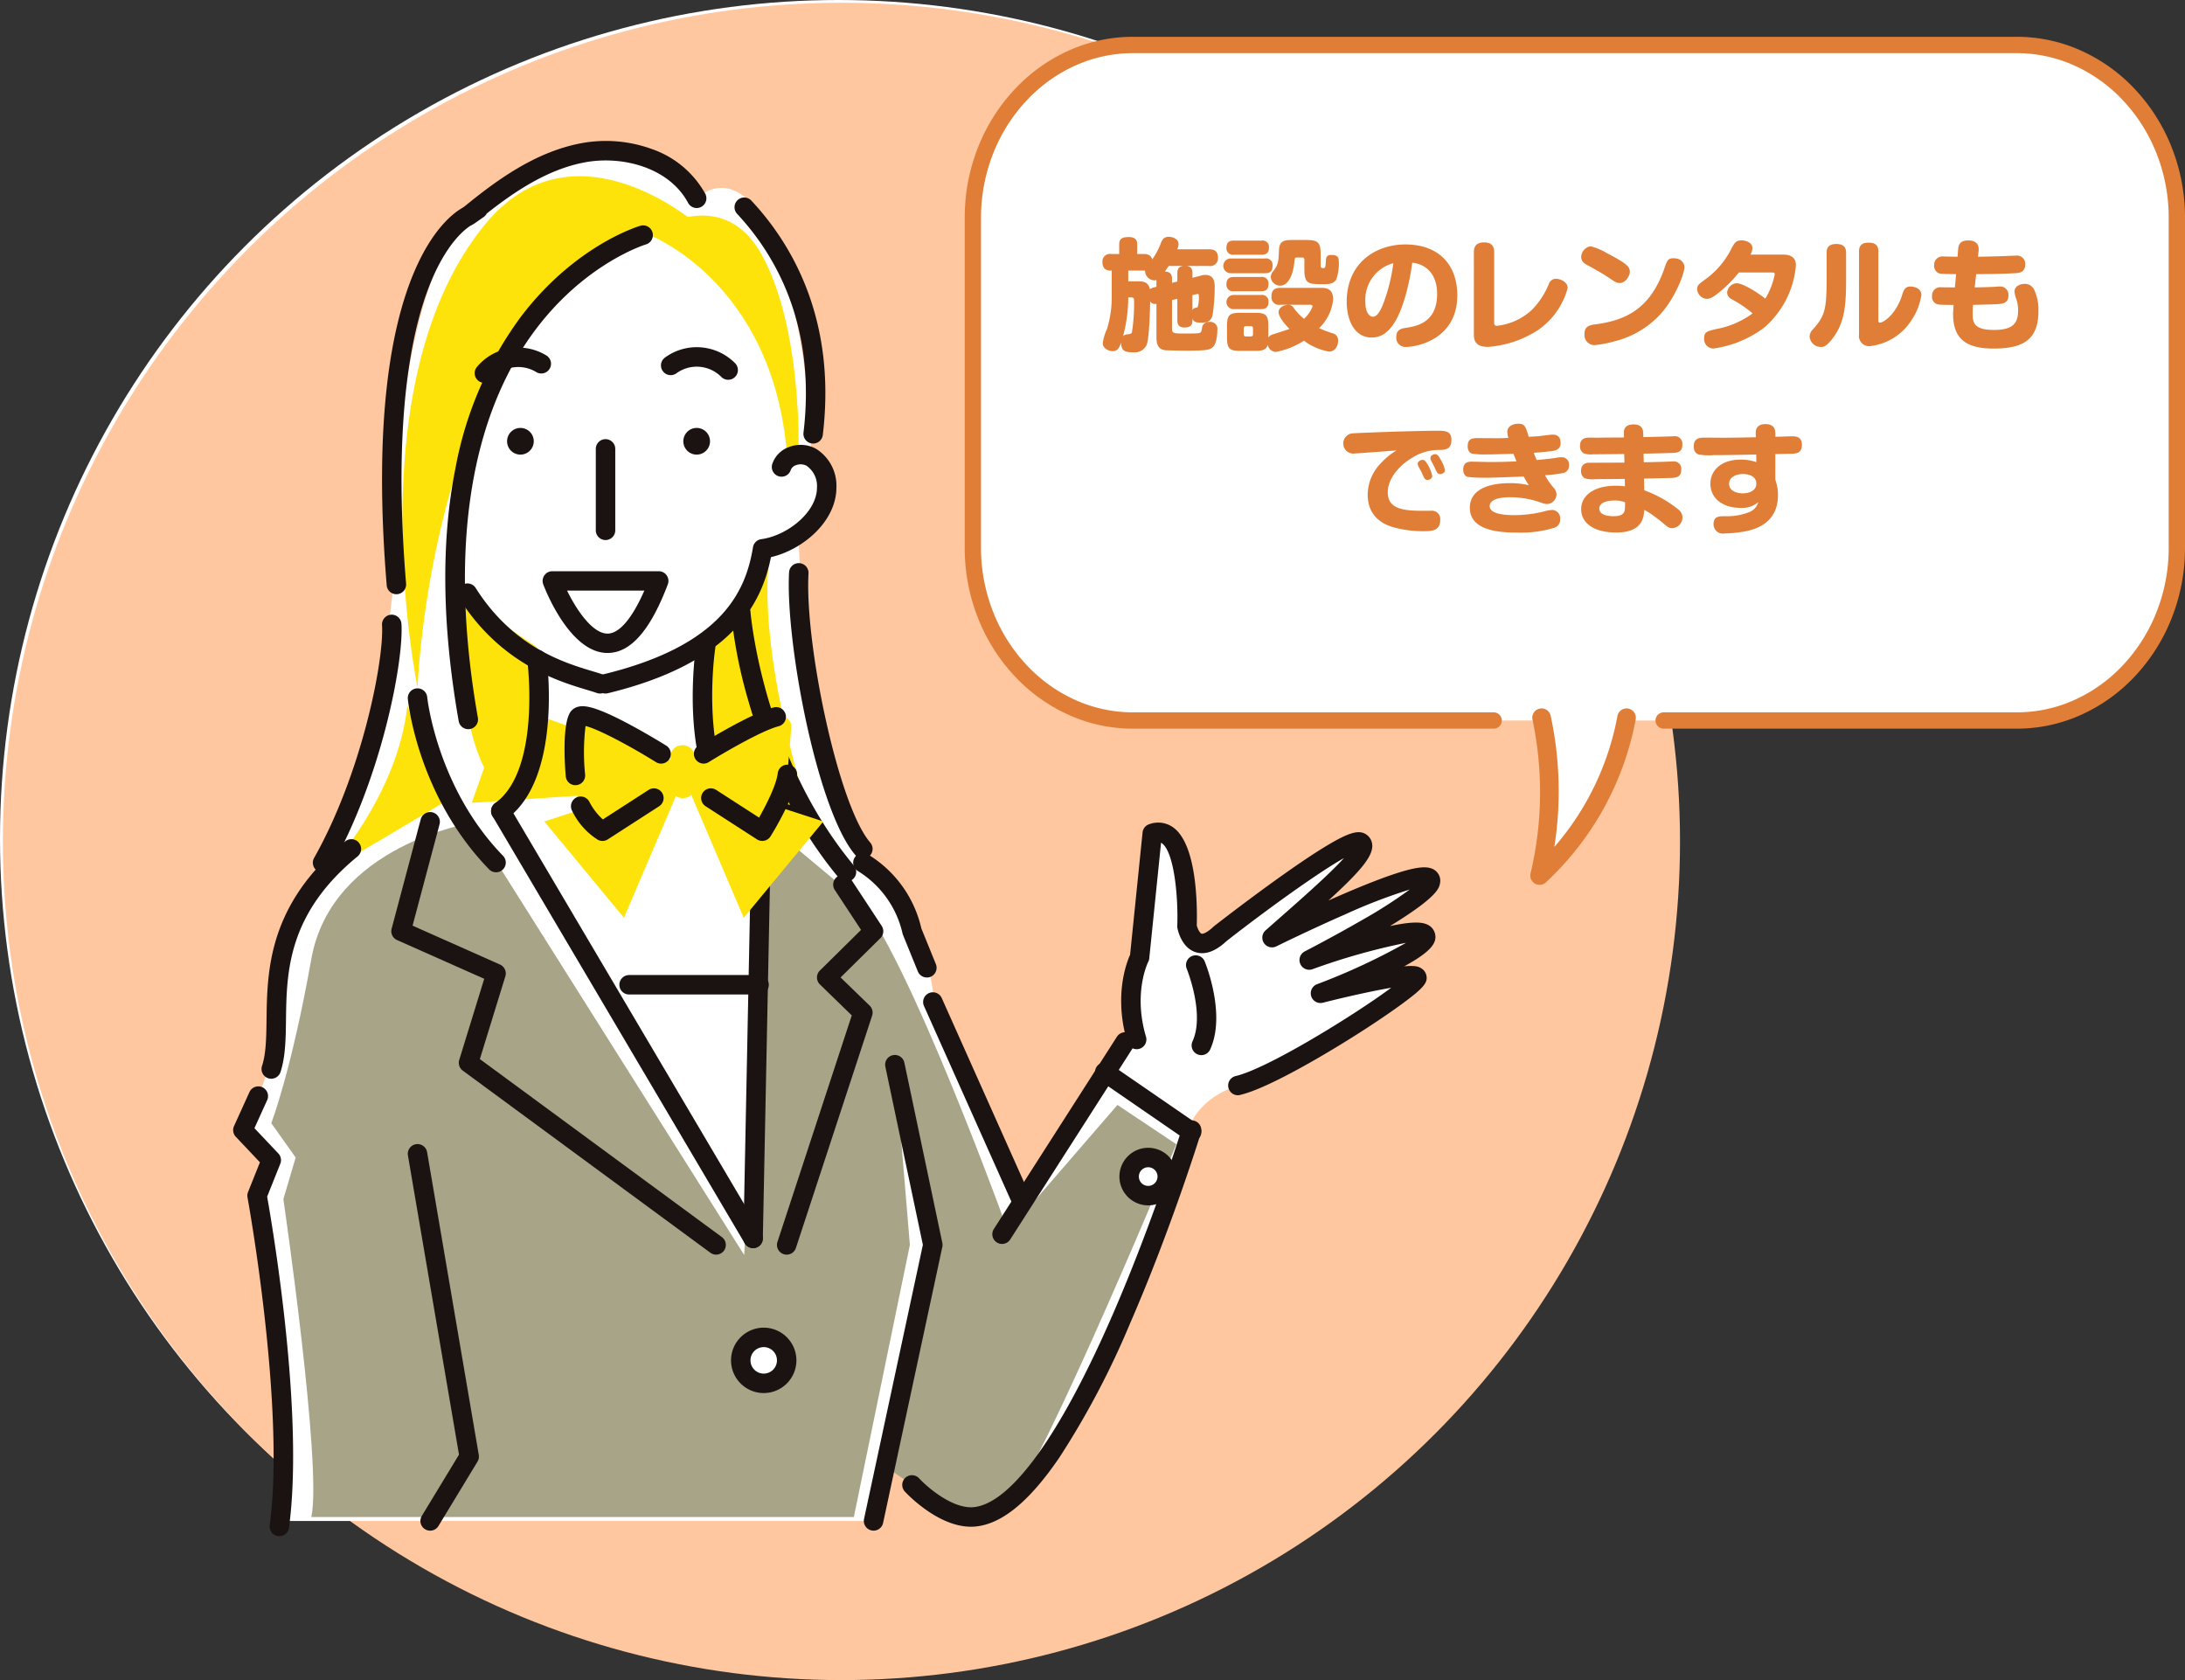
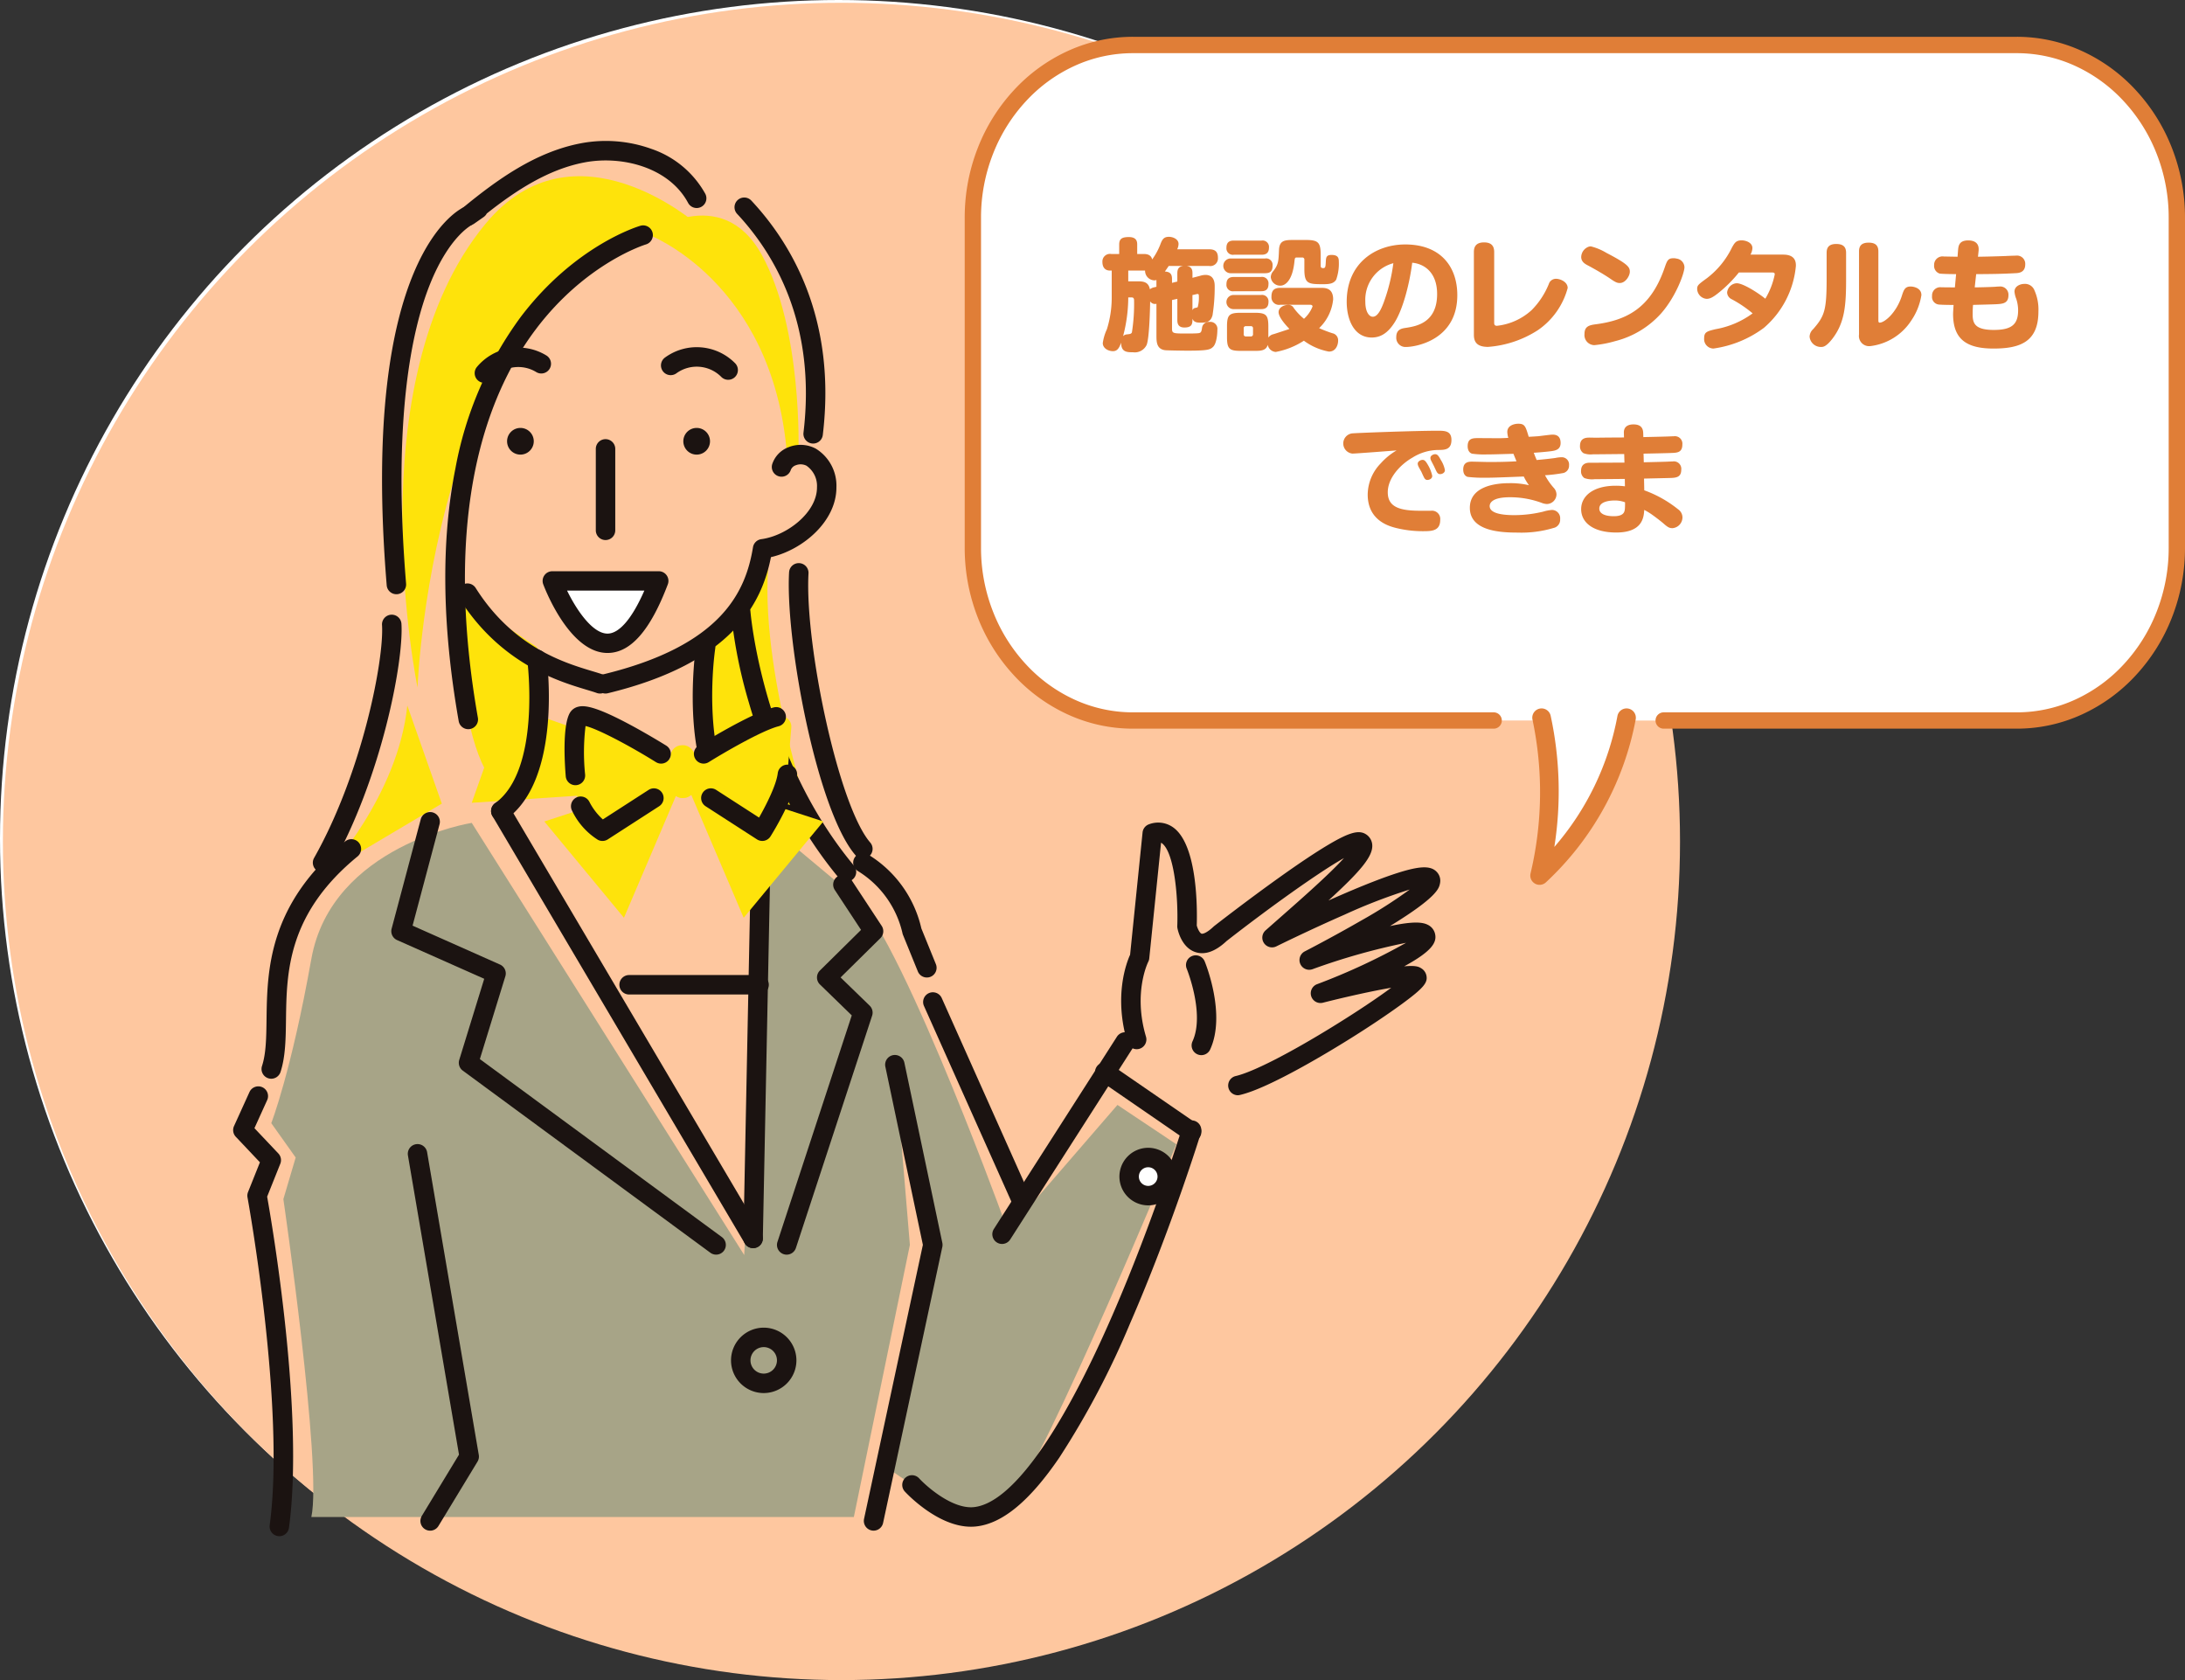
<svg xmlns="http://www.w3.org/2000/svg" width="379.563" height="291.822" viewBox="0 0 379.563 291.822">
  <rect x="0" y="0" width="379.563" height="291.822" fill="#333333" stroke="none" />
  <g id="rental_callout" transform="translate(1337.438 -1703.518)">
    <circle id="楕円形_13" data-name="楕円形 13" cx="145.67" cy="145.67" r="145.67" transform="translate(-1337.438 1703.518)" fill="#fff" />
    <g id="グループ_136" data-name="グループ 136" transform="translate(-1536.28 137.43)">
      <circle id="楕円形_7" data-name="楕円形 7" cx="145.67" cy="145.67" r="145.67" transform="translate(199.342 1566.57)" fill="#fec79f" />
    </g>
    <g id="グループ_137" data-name="グループ 137" transform="translate(-2537.284 2072.654)">
-       <path id="パス_492" data-name="パス 492" d="M1352.156-104.041H1248.928s.288-47.922-3.866-56.5l2.466-6.166-4.933-5.217s5.3-9.5,5.8-18.557,1.667-19.614,8.894-26.364c0,0,12.028-38.086,11.618-54.844s2.716-53.688,15.649-61.265,27.316-13.057,36.875-.821c0,0,7.647-7.747,13.817,8.8s6.061,36.162,6.061,36.162,4.731,7.335-2.189,13.328c0,0,.724,42.06,13.042,57.113,0,0,9.778,11.26,10.543,24.756l15.056,33.682,19.1-28.795s1.612-14.177,1.673-14.776,2.034-19.944,2.034-19.944,6.406-1.565,6.038,16.141c0,0,1.768,5.893,12.1-3.533s18.3-9.926,18.3-9.926l-8.576,11.518,19.56-6.614L1436.9-205.14l11.135-.538-7.3,6.388,4.742,2.119s-20.817,14.522-30.028,17.5-9.413,10.643-9.413,10.643-18.68,63.545-36.278,64.266l-15.771-8.72Z" transform="translate(-0.559 -0.914)" fill="#fff" />
      <path id="パス_493" data-name="パス 493" d="M1321.518-199.031l-26,1.741,6.058-17.1,26.835,9.462Z" transform="translate(-13.724 -32.404)" fill="#fee30b" />
      <path id="パス_494" data-name="パス 494" d="M1331.319-111.926l-47.33-75.058s-24.334,3.84-27.866,23.633-6.96,28.522-6.96,28.522l4.239,5.969-2.138,7.228s6.77,46.373,4.86,55.21h94.24l9.733-47.261-2.605-31.293,8.243,31.293-8.832,39.2s15.013,11.422,20.841,4.886,28.641-61.564,28.641-61.564l-10.231-6.834-20.044,23.18v-4.07s-19.741-54.139-27.021-56.439l-10.266-8.576-4.114,5.427Z" transform="translate(-2.193 -39.22)" fill="#a7a487" />
      <g id="グループ_92" data-name="グループ 92" transform="translate(1394.605 -226.247)">
        <path id="パス_495" data-name="パス 495" d="M1465.961-139.69a1.691,1.691,0,0,1-1.645-1.312,1.69,1.69,0,0,1,1.267-2.025c2.932-.675,9.266-3.9,16.943-8.636,4.35-2.682,7.808-5.027,10.074-6.7-3.185.544-7.8,1.567-11.873,2.6a1.69,1.69,0,0,1-2.027-1.122,1.69,1.69,0,0,1,1-2.09,111.4,111.4,0,0,0,15.475-7.194,113.354,113.354,0,0,0-16.262,4.588,1.69,1.69,0,0,1-2.114-.925,1.69,1.69,0,0,1,.781-2.172c.047-.024,4.852-2.5,9.791-5.35a82.887,82.887,0,0,0,8.438-5.393,96,96,0,0,0-11.319,4.362c-6.109,2.674-11.792,5.48-11.849,5.509a1.69,1.69,0,0,1-2.151-.572,1.689,1.689,0,0,1,.282-2.208c.855-.758,1.723-1.521,2.59-2.285,3.589-3.158,8.536-7.511,11.026-10.271-4.393,2.481-13.015,8.652-20.389,14.408-1.935,1.814-3.75,2.465-5.392,1.932-2.451-.793-3.084-3.829-3.149-4.172a1.727,1.727,0,0,1-.027-.373c.182-5-.521-12.766-2.655-14.363a1.27,1.27,0,0,0-.161-.1l-2.05,20.089a1.7,1.7,0,0,1-.184.614c-.023.045-2.662,5.341-.385,12.992a1.689,1.689,0,0,1-1.137,2.1,1.691,1.691,0,0,1-2.1-1.137c-2.379-7.994-.161-13.792.476-15.2l2.166-21.239a1.69,1.69,0,0,1,1.147-1.432,4.464,4.464,0,0,1,4.255.615c4.175,3.127,4.1,14.228,4.013,16.972.155.6.532,1.33.833,1.426.206.066.9-.107,2.084-1.227a1.4,1.4,0,0,1,.124-.106c.055-.044,5.6-4.368,11.358-8.473,3.4-2.426,6.222-4.307,8.379-5.592,3.566-2.124,5.265-2.632,6.49-1.942a2.365,2.365,0,0,1,1.21,1.832c.21,2.01-1.983,4.61-7.6,9.747.817-.364,1.65-.73,2.485-1.091,3.885-1.677,7.077-2.917,9.486-3.686,4.017-1.282,5.894-1.309,6.924-.1a2.212,2.212,0,0,1,.48,1.9c-.17.858-.472,2.386-8.691,7.418,4.253-.91,5.756-.648,6.6-.207a2.323,2.323,0,0,1,1.2,1.43c.432,1.542-.4,3.082-5.33,5.768,2.112-.19,2.576.1,2.981.352a1.917,1.917,0,0,1,.879,1.24c.25,1.2-.34,2.088-4.327,5-2.4,1.752-5.6,3.9-9.036,6.042-3.166,1.979-13.894,8.526-19,9.7A1.692,1.692,0,0,1,1465.961-139.69Z" transform="translate(-1445.682 187.041)" fill="#1b1311" />
        <path id="パス_496" data-name="パス 496" d="M1463.335-139.027a1.691,1.691,0,0,1-.7-.155,1.69,1.69,0,0,1-.83-2.241c2.179-4.74-.974-12.538-1.006-12.616a1.69,1.69,0,0,1,.92-2.2,1.688,1.688,0,0,1,2.2.917c.154.374,3.747,9.232.952,15.314A1.691,1.691,0,0,1,1463.335-139.027Z" transform="translate(-1449.41 179.412)" fill="#1b1311" />
      </g>
      <g id="グループ_93" data-name="グループ 93" transform="translate(1256.725 -338.528)">
        <path id="パス_497" data-name="パス 497" d="M1360.178-250.49l-2.486,4.7s-4.435,9.551-9.944,13.1c0,0-6.954,27.862,19.689,30.091C1367.437-202.605,1357.321-232.209,1360.178-250.49Z" transform="translate(-1283.237 315.105)" fill="#fee30b" />
        <path id="パス_498" data-name="パス 498" d="M1292.063-240.1s-.339,34.064,10.53,35.517c0,0,7.427-20.616,3.287-26.205Z" transform="translate(-1269.589 312.521)" fill="#fee30b" />
        <path id="パス_499" data-name="パス 499" d="M1262.148-185.29l19.869-11.788-5.992-17.029C1274.386-198.365,1262.148-185.29,1262.148-185.29Z" transform="translate(-1262.148 306.055)" fill="#fee30b" />
        <path id="パス_500" data-name="パス 500" d="M1336.1-324.183s21.83,8.011,24.274,38.3l2-.439s.708-21.425-6.383-34.263S1336.1-324.183,1336.1-324.183Z" transform="translate(-1280.543 334.235)" fill="#fee30b" />
        <path id="パス_501" data-name="パス 501" d="M1293.887-328.195c-22.729,27.528-11.779,80.5-11.779,80.5s2.827-76.392,48.491-80.5C1330.6-328.195,1309.315-346.88,1293.887-328.195Z" transform="translate(-1266.457 336.499)" fill="#fee30b" />
      </g>
      <path id="パス_502" data-name="パス 502" d="M1349.579-227.685l.02-.007Z" transform="translate(-27.171 -29.094)" fill="#fdf6bf" />
      <path id="パス_503" data-name="パス 503" d="M1354.6-198.033a1.683,1.683,0,0,1-.986-.319c-9.635-6.929-6.561-29.2-6.426-30.14a1.69,1.69,0,0,1,1.912-1.433,1.69,1.69,0,0,1,1.434,1.912c-.839,5.873-1.568,22.155,5.053,26.917a1.689,1.689,0,0,1,.385,2.358A1.685,1.685,0,0,1,1354.6-198.033Z" transform="translate(-26.435 -28.535)" fill="#1b1311" />
      <path id="パス_504" data-name="パス 504" d="M1301.678-197.307a1.685,1.685,0,0,1-1.373-.7,1.689,1.689,0,0,1,.385-2.358c7.987-5.743,5.625-24.553,5.6-24.743a1.69,1.69,0,0,1,1.455-1.895,1.689,1.689,0,0,1,1.9,1.454c.113.855,2.647,21.006-6.978,27.927A1.68,1.68,0,0,1,1301.678-197.307Z" transform="translate(-14.835 -29.261)" fill="#1b1311" />
      <path id="パス_505" data-name="パス 505" d="M1317-223.225a1.7,1.7,0,0,1-.578-.1c-.446-.163-1.058-.346-1.766-.559-4.843-1.454-14.921-4.479-22.117-15.872a1.69,1.69,0,0,1,.526-2.331,1.689,1.689,0,0,1,2.331.527c6.522,10.324,15.44,13,20.231,14.441.759.228,1.414.424,1.952.62a1.691,1.691,0,0,1,1.01,2.167A1.692,1.692,0,0,1,1317-223.225Z" transform="translate(-12.918 -25.447)" fill="#1b1311" />
      <path id="パス_506" data-name="パス 506" d="M1325.892-231.193a1.691,1.691,0,0,1-1.641-1.292,1.69,1.69,0,0,1,1.244-2.04c20.661-5.007,24.756-14.431,26.015-22.081a1.689,1.689,0,0,1,1.441-1.4c4.491-.606,9.694-4.67,9.674-9a4.254,4.254,0,0,0-1.834-3.764,2.278,2.278,0,0,0-1.871-.064,1.393,1.393,0,0,0-.841.795,1.689,1.689,0,0,1-2.118,1.106,1.69,1.69,0,0,1-1.106-2.119,4.718,4.718,0,0,1,2.8-2.917,5.626,5.626,0,0,1,4.757.234,7.539,7.539,0,0,1,3.589,6.712c.029,5.852-5.742,10.834-11.372,12.139-1.568,7.9-6.594,18.371-28.34,23.641A1.662,1.662,0,0,1,1325.892-231.193Z" transform="translate(-20.859 -17.479)" fill="#1b1311" />
      <path id="パス_507" data-name="パス 507" d="M1294.218-329.978a1.686,1.686,0,0,1-1.345-.667,1.689,1.689,0,0,1,.271-2.327c6.021-4.958,12.678-9.754,20.553-11.268a23.333,23.333,0,0,1,12.273.96,16.934,16.934,0,0,1,9.366,7.788,1.689,1.689,0,0,1-.691,2.288,1.689,1.689,0,0,1-2.287-.691c-3.345-6.243-11.6-8.26-18.023-7.026-6.266,1.2-11.84,4.836-16.952,8.87a1.685,1.685,0,0,1-.525.6l-1.669,1.17A1.683,1.683,0,0,1,1294.218-329.978Z" transform="translate(-12.98 0)" fill="#1b1311" />
      <path id="パス_508" data-name="パス 508" d="M1260.461-190.356a1.68,1.68,0,0,1-.83-.219,1.69,1.69,0,0,1-.639-2.3c8.354-14.771,12.179-34.472,11.8-40.454a1.69,1.69,0,0,1,1.581-1.792,1.69,1.69,0,0,1,1.792,1.581c.408,6.5-3.433,26.767-12.234,42.329A1.69,1.69,0,0,1,1260.461-190.356Z" transform="translate(-4.584 -27.244)" fill="#1b1311" />
      <path id="パス_509" data-name="パス 509" d="M1369.934-288.84a1.689,1.689,0,0,1-.2-.012,1.689,1.689,0,0,1-1.476-1.879c2.257-18.813-5.022-31.047-11.526-38a1.69,1.69,0,0,1,.08-2.388,1.689,1.689,0,0,1,2.388.08c6.994,7.475,14.825,20.605,12.413,40.71A1.69,1.69,0,0,1,1369.934-288.84Z" transform="translate(-28.836 -3.254)" fill="#1b1311" />
      <path id="パス_510" data-name="パス 510" d="M1381.7-195.715a1.69,1.69,0,0,1-1.279-.584c-6.648-7.679-12.209-37.08-11.542-49.147a1.687,1.687,0,0,1,1.78-1.594,1.691,1.691,0,0,1,1.594,1.78c-.679,12.273,5.2,40.371,10.723,46.748a1.69,1.69,0,0,1-.172,2.384A1.683,1.683,0,0,1,1381.7-195.715Z" transform="translate(-31.96 -24.281)" fill="#1b1311" />
      <path id="パス_511" data-name="パス 511" d="M1293.394-237.623a1.69,1.69,0,0,1-1.663-1.4c-2.907-16.534-3.094-31.326-.556-43.966a63.709,63.709,0,0,1,11.341-26.253c9.4-12.387,20.318-15.691,20.778-15.824a1.69,1.69,0,0,1,2.1,1.148,1.689,1.689,0,0,1-1.144,2.095c-.128.038-10.47,3.222-19.173,14.806-11.592,15.428-15.054,38.738-10.013,67.41a1.689,1.689,0,0,1-1.371,1.957A1.716,1.716,0,0,1,1293.394-237.623Z" transform="translate(-12.203 -4.856)" fill="#1b1311" />
      <path id="パス_512" data-name="パス 512" d="M1277.268-262.139a1.689,1.689,0,0,1-1.682-1.552c-4.731-57.5,12.82-65.445,13.57-65.756l1.292,3.123.026-.011c-.039.018-3.985,1.889-7.38,10.377-3.185,7.965-6.489,23.45-4.14,51.991a1.69,1.69,0,0,1-1.546,1.823C1277.361-262.141,1277.314-262.139,1277.268-262.139Z" transform="translate(-8.565 -3.783)" fill="#1b1311" />
      <path id="パス_513" data-name="パス 513" d="M1306.006-278.3a2.317,2.317,0,0,0-2.317,2.317,2.317,2.317,0,0,0,2.317,2.317,2.317,2.317,0,0,0,2.318-2.317A2.317,2.317,0,0,0,1306.006-278.3Z" transform="translate(-15.756 -16.506)" fill="#1b1311" />
      <path id="パス_514" data-name="パス 514" d="M1346.76-278.3a2.317,2.317,0,0,0-2.317,2.317,2.317,2.317,0,0,0,2.317,2.317,2.317,2.317,0,0,0,2.317-2.317A2.317,2.317,0,0,0,1346.76-278.3Z" transform="translate(-25.894 -16.506)" fill="#1b1311" />
      <path id="パス_515" data-name="パス 515" d="M1350.95-291.31a1.687,1.687,0,0,1-1.173-.473,6,6,0,0,0-7.809-.663,1.69,1.69,0,0,1-2.364-.353,1.689,1.689,0,0,1,.353-2.363,9.357,9.357,0,0,1,12.165.945,1.691,1.691,0,0,1,.044,2.39A1.687,1.687,0,0,1,1350.95-291.31Z" transform="translate(-24.608 -11.859)" fill="#1b1311" />
      <path id="パス_516" data-name="パス 516" d="M1297.884-290.756a1.683,1.683,0,0,1-1.08-.391,1.685,1.685,0,0,1-.225-2.368,9.357,9.357,0,0,1,12.032-2.026,1.689,1.689,0,0,1,.621,2.307,1.689,1.689,0,0,1-2.307.621,5.98,5.98,0,0,0-7.745,1.255A1.7,1.7,0,0,1,1297.884-290.756Z" transform="translate(-13.892 -11.876)" fill="#1b1311" />
-       <path id="パス_517" data-name="パス 517" d="M1296.064-186.142a1.683,1.683,0,0,1-1.21-.511c-12.3-12.629-14.046-28.893-14.114-29.579a1.69,1.69,0,0,1,1.515-1.849,1.687,1.687,0,0,1,1.848,1.515c.024.23,1.745,15.827,13.172,27.555a1.689,1.689,0,0,1-.031,2.389A1.682,1.682,0,0,1,1296.064-186.142Z" transform="translate(-10.046 -31.482)" fill="#1b1311" />
      <path id="パス_518" data-name="パス 518" d="M1375.531-189.464a1.686,1.686,0,0,1-1.3-.608c-8.7-10.43-13.331-22.39-15.687-30.586a84.4,84.4,0,0,1-3.07-15.5,1.689,1.689,0,0,1,1.559-1.811,1.69,1.69,0,0,1,1.811,1.558h0c.019.249,2.069,25.085,17.983,44.171a1.689,1.689,0,0,1-.216,2.38A1.682,1.682,0,0,1,1375.531-189.464Z" transform="translate(-28.637 -26.537)" fill="#1b1311" />
      <path id="パス_519" data-name="パス 519" d="M1325.894-258.18a1.69,1.69,0,0,1-1.69-1.69v-14.145a1.69,1.69,0,0,1,1.69-1.69,1.69,1.69,0,0,1,1.69,1.69v14.145A1.69,1.69,0,0,1,1325.894-258.18Z" transform="translate(-20.859 -17.151)" fill="#1b1311" />
      <path id="パス_520" data-name="パス 520" d="M1248.6-141.609a1.7,1.7,0,0,1-.527-.085,1.69,1.69,0,0,1-1.079-2.132c.707-2.158.744-4.912.787-8.1.113-8.412.267-19.932,13.669-30.91a1.689,1.689,0,0,1,2.378.237,1.69,1.69,0,0,1-.236,2.378c-12.185,9.981-12.322,20.161-12.432,28.34-.044,3.322-.087,6.459-.955,9.108A1.691,1.691,0,0,1,1248.6-141.609Z" transform="translate(-1.633 -40.156)" fill="#1b1311" />
      <path id="パス_521" data-name="パス 521" d="M1407-47.623c-5.815,0-11.252-5.855-11.491-6.116a1.689,1.689,0,0,1,.1-2.387,1.69,1.69,0,0,1,2.387.1c1.4,1.515,5.828,5.372,9.506,5,6.442-.657,14.978-12.465,24.033-33.249,7.1-16.292,12.127-32.571,12.177-32.733a1.692,1.692,0,0,1,2.112-1.119,1.69,1.69,0,0,1,1.119,2.112c-.05.164-5.135,16.625-12.309,33.09a145.521,145.521,0,0,1-12.274,23.281c-5.18,7.593-9.928,11.511-14.515,11.979A8.462,8.462,0,0,1,1407-47.623Z" transform="translate(-38.486 -56.329)" fill="#1b1311" />
      <path id="パス_522" data-name="パス 522" d="M1417.58-101.806a1.682,1.682,0,0,1-.909-.267,1.689,1.689,0,0,1-.512-2.334l21.375-33.392a1.689,1.689,0,0,1,2.334-.512,1.691,1.691,0,0,1,.512,2.334L1419-102.585A1.687,1.687,0,0,1,1417.58-101.806Z" transform="translate(-43.666 -51.261)" fill="#1b1311" />
      <path id="パス_523" data-name="パス 523" d="M1396.516-158.4a1.689,1.689,0,0,1-1.566-1.054l-2.582-6.35a1.712,1.712,0,0,1-.1-.349,17.151,17.151,0,0,0-7.717-10.727,1.69,1.69,0,0,1-.6-2.312,1.69,1.69,0,0,1,2.312-.6,20.316,20.316,0,0,1,9.3,12.871l2.52,6.2a1.689,1.689,0,0,1-.929,2.2A1.687,1.687,0,0,1,1396.516-158.4Z" transform="translate(-35.663 -40.949)" fill="#1b1311" />
      <path id="パス_524" data-name="パス 524" d="M1416.881-110.2a1.691,1.691,0,0,1-1.544-1l-15.3-34.239a1.69,1.69,0,0,1,.853-2.233,1.691,1.691,0,0,1,2.233.853l15.3,34.239a1.69,1.69,0,0,1-.853,2.233A1.687,1.687,0,0,1,1416.881-110.2Z" transform="translate(-39.685 -48.962)" fill="#1b1311" />
      <path id="パス_525" data-name="パス 525" d="M1345.508-114.363a1.689,1.689,0,0,1-1.457-.831l-43.83-74.225a1.689,1.689,0,0,1,.6-2.314,1.689,1.689,0,0,1,2.314.6l43.83,74.225a1.689,1.689,0,0,1-.6,2.314A1.682,1.682,0,0,1,1345.508-114.363Z" transform="translate(-14.835 -37.98)" fill="#1b1311" />
      <path id="パス_526" data-name="パス 526" d="M1360.02-114.532h-.035a1.689,1.689,0,0,1-1.655-1.723l1.5-74.734a1.688,1.688,0,0,1,.655-1.3,1.7,1.7,0,0,1,1.425-.308l7.312,1.738a1.689,1.689,0,0,1,1.253,2.034,1.691,1.691,0,0,1-2.034,1.253l-5.275-1.254-1.458,72.639A1.689,1.689,0,0,1,1360.02-114.532Z" transform="translate(-29.348 -37.812)" fill="#1b1311" />
      <path id="パス_527" data-name="パス 527" d="M1333.341-112.615a1.683,1.683,0,0,1-1-.329l-43.008-31.632a1.69,1.69,0,0,1-.614-1.859l4.34-14.091-15.138-6.724a1.69,1.69,0,0,1-.947-1.979l5.057-19a1.69,1.69,0,0,1,2.067-1.2,1.69,1.69,0,0,1,1.2,2.067l-4.686,17.606L1295.8-163a1.69,1.69,0,0,1,.929,2.041l-4.428,14.377,42.04,30.92a1.691,1.691,0,0,1,.361,2.363A1.689,1.689,0,0,1,1333.341-112.615Z" transform="translate(-9.097 -38.598)" fill="#1b1311" />
      <path id="パス_528" data-name="パス 528" d="M1367.784-109a1.679,1.679,0,0,1-.527-.085,1.689,1.689,0,0,1-1.078-2.132l12.909-39.343-5.53-5.37a1.689,1.689,0,0,1-.512-1.206,1.687,1.687,0,0,1,.5-1.21l7.155-7.063-4.564-6.939a1.689,1.689,0,0,1,.483-2.34,1.689,1.689,0,0,1,2.34.483l5.326,8.1a1.69,1.69,0,0,1-.225,2.131l-6.914,6.824,5.05,4.9a1.689,1.689,0,0,1,.428,1.738l-13.239,40.346A1.689,1.689,0,0,1,1367.784-109Z" transform="translate(-31.279 -42.208)" fill="#1b1311" />
      <path id="パス_529" data-name="パス 529" d="M1456.421-117.843a1.683,1.683,0,0,1-.956-.3l-15.092-10.385a1.69,1.69,0,0,1-.434-2.35,1.691,1.691,0,0,1,2.35-.434l15.092,10.385a1.69,1.69,0,0,1,.434,2.35A1.687,1.687,0,0,1,1456.421-117.843Z" transform="translate(-49.574 -52.995)" fill="#1b1311" />
      <path id="パス_530" data-name="パス 530" d="M1353.922-148.425h-22.578a1.69,1.69,0,0,1-1.689-1.69,1.69,1.69,0,0,1,1.689-1.69h22.578a1.69,1.69,0,0,1,1.69,1.69A1.69,1.69,0,0,1,1353.922-148.425Z" transform="translate(-22.215 -47.971)" fill="#1b1311" />
      <g id="グループ_94" data-name="グループ 94" transform="translate(1394.303 -169.77)">
        <circle id="楕円形_11" data-name="楕円形 11" cx="3.31" cy="3.31" r="3.31" transform="matrix(0.229, -0.973, 0.973, 0.229, 1.02, 7.465)" fill="#fff" />
        <path id="パス_531" data-name="パス 531" d="M1450.279-101.864a5.006,5.006,0,0,1-5-5,5.006,5.006,0,0,1,5-5,5.006,5.006,0,0,1,5,5A5.006,5.006,0,0,1,1450.279-101.864Zm0-6.621a1.622,1.622,0,0,0-1.621,1.621,1.622,1.622,0,0,0,1.621,1.62,1.623,1.623,0,0,0,1.62-1.62A1.623,1.623,0,0,0,1450.279-108.485Z" transform="translate(-1445.279 111.864)" fill="#1b1311" />
      </g>
      <path id="パス_532" data-name="パス 532" d="M1387.875-50.7a1.7,1.7,0,0,1-.356-.038,1.69,1.69,0,0,1-1.3-2.007l10.219-47.6-6.519-30.941a1.69,1.69,0,0,1,1.306-2,1.691,1.691,0,0,1,2,1.306l6.593,31.293a1.7,1.7,0,0,1,0,.7L1389.525-52.03A1.691,1.691,0,0,1,1387.875-50.7Z" transform="translate(-36.276 -52.57)" fill="#1b1311" />
      <g id="グループ_95" data-name="グループ 95" transform="translate(1294.106 -269.915)">
        <path id="パス_533" data-name="パス 533" d="M1332.638-242.93c-9.247,24.376-18.494,0-18.494,0Z" transform="translate(-1312.463 244.611)" fill="#fff" />
        <path id="パス_534" data-name="パス 534" d="M1323.177-230.972c-6.454,0-10.7-10.7-11.161-11.919a1.683,1.683,0,0,1,.188-1.551,1.681,1.681,0,0,1,1.384-.726h18.494a1.681,1.681,0,0,1,1.384.726,1.68,1.68,0,0,1,.188,1.551C1330.612-234.871,1327.184-230.972,1323.177-230.972Zm-7.024-10.834c1.711,3.507,4.47,7.471,7.024,7.471h0c2.043,0,4.284-2.632,6.4-7.471Z" transform="translate(-1311.906 245.168)" fill="#1b1311" />
      </g>
      <path id="パス_535" data-name="パス 535" d="M1284.611-45.572a1.68,1.68,0,0,1-.875-.246,1.689,1.689,0,0,1-.567-2.321l6.457-10.641-8.87-51.966a1.69,1.69,0,0,1,1.381-1.95,1.691,1.691,0,0,1,1.95,1.382l8.977,52.587a1.7,1.7,0,0,1-.221,1.161l-6.785,11.18A1.689,1.689,0,0,1,1284.611-45.572Z" transform="translate(-10.046 -57.693)" fill="#1b1311" />
      <g id="グループ_96" data-name="グループ 96" transform="translate(1326.834 -138.528)">
-         <circle id="楕円形_12" data-name="楕円形 12" cx="3.99" cy="3.99" r="3.99" transform="matrix(0.526, -0.851, 0.851, 0.526, 0.188, 6.976)" fill="#fff" />
        <path id="パス_536" data-name="パス 536" d="M1361.151-58.918a5.686,5.686,0,0,1-5.68-5.679,5.687,5.687,0,0,1,5.68-5.68,5.687,5.687,0,0,1,5.68,5.68A5.686,5.686,0,0,1,1361.151-58.918Zm0-7.981a2.3,2.3,0,0,0-2.3,2.3,2.3,2.3,0,0,0,2.3,2.3,2.3,2.3,0,0,0,2.3-2.3A2.3,2.3,0,0,0,1361.151-66.9Z" transform="translate(-1355.471 70.278)" fill="#1b1311" />
      </g>
      <path id="パス_537" data-name="パス 537" d="M1248.371-47.935a1.683,1.683,0,0,1-.228-.016,1.689,1.689,0,0,1-1.448-1.9c2.769-20.469-3.788-56.569-3.854-56.931a1.688,1.688,0,0,1,.093-.932l2.065-5.163-4.19-4.432a1.689,1.689,0,0,1-.311-1.859l2.683-5.91a1.688,1.688,0,0,1,2.237-.84,1.689,1.689,0,0,1,.84,2.237l-2.213,4.876,4.152,4.391a1.689,1.689,0,0,1,.341,1.789l-2.286,5.716c.817,4.572,6.49,37.57,3.792,57.513A1.69,1.69,0,0,1,1248.371-47.935Z" transform="translate(0 -54.372)" fill="#1b1311" />
      <g id="グループ_97" data-name="グループ 97" transform="translate(1294.4 -244.723)">
        <path id="パス_538" data-name="パス 538" d="M1345.005-203.673l15.489-7.769a1.8,1.8,0,0,1,2.6,1.759l-1.247,14.914a1.8,1.8,0,0,1-2.6,1.459l-14.242-7.144A1.8,1.8,0,0,1,1345.005-203.673Z" transform="translate(-1320.186 211.635)" fill="#fee30b" />
        <path id="パス_539" data-name="パス 539" d="M1336.438-203.755l-15.066-7.558a1.926,1.926,0,0,0-2.783,1.882l1.214,14.507a1.925,1.925,0,0,0,2.782,1.561l13.854-6.95A1.926,1.926,0,0,0,1336.438-203.755Z" transform="translate(-1313.86 211.607)" fill="#fee30b" />
        <path id="パス_540" data-name="パス 540" d="M1334.328-196.857l-22.03,7.169,13.833,16.727,10.2-23.9Z" transform="translate(-1312.297 207.959)" fill="#fee30b" />
        <path id="パス_541" data-name="パス 541" d="M1346.831-196.857l22.03,7.169-13.834,16.727-10.2-23.9Z" transform="translate(-1320.39 207.959)" fill="#fee30b" />
        <rect id="長方形_76" data-name="長方形 76" width="4.268" height="9.18" rx="2.015" transform="translate(21.898 5.027)" fill="#fee30b" />
      </g>
      <path id="パス_542" data-name="パス 542" d="M1323.936-185.833a1.683,1.683,0,0,1-.8-.2,12.123,12.123,0,0,1-4.481-5.049,1.691,1.691,0,0,1,.714-2.281,1.691,1.691,0,0,1,2.281.714,10.65,10.65,0,0,0,2.35,3.076l7.949-5.128a1.69,1.69,0,0,1,2.336.5,1.691,1.691,0,0,1-.5,2.336l-8.927,5.76A1.691,1.691,0,0,1,1323.936-185.833Z" transform="translate(-19.431 -37.233)" fill="#1b1311" />
      <path id="パス_543" data-name="パス 543" d="M1359.177-187.2a1.7,1.7,0,0,1-.917-.27l-8.927-5.76a1.69,1.69,0,0,1-.5-2.336,1.689,1.689,0,0,1,2.336-.5l7.453,4.809c1.246-2.194,3-5.64,3.249-7.709a1.687,1.687,0,0,1,1.88-1.474,1.691,1.691,0,0,1,1.475,1.881c-.468,3.86-4.191,9.894-4.614,10.569a1.69,1.69,0,0,1-1.064.752A1.694,1.694,0,0,1,1359.177-187.2Z" transform="translate(-26.918 -35.87)" fill="#1b1311" />
      <path id="パス_544" data-name="パス 544" d="M1318.865-200.241a1.69,1.69,0,0,1-1.682-1.549c-.17-2.031-.617-8.831.747-11.065a2.3,2.3,0,0,1,1.453-1.023c1.087-.258,3.021-.076,9.123,3.21,3.191,1.719,6.019,3.481,6.138,3.554a1.69,1.69,0,0,1,.539,2.328,1.689,1.689,0,0,1-2.328.539c-4.55-2.837-10.167-5.806-12.23-6.271a37.72,37.72,0,0,0-.074,8.446,1.69,1.69,0,0,1-1.543,1.825C1318.96-200.244,1318.912-200.241,1318.865-200.241Z" transform="translate(-19.061 -32.51)" fill="#1b1311" />
      <path id="パス_545" data-name="パス 545" d="M1348.58-203.939a1.688,1.688,0,0,1-1.435-.8,1.689,1.689,0,0,1,.539-2.328c.365-.227,8.973-5.58,13.082-6.634a1.688,1.688,0,0,1,2.056,1.216,1.689,1.689,0,0,1-1.216,2.057c-2.992.768-9.773,4.755-12.134,6.228A1.681,1.681,0,0,1,1348.58-203.939Z" transform="translate(-26.502 -32.562)" fill="#1b1311" />
    </g>
    <path id="パス_715" data-name="パス 715" d="M469.435,1676.32l1.1,14.33-.55,12.613,4.9-4.436,5.3-7.223,3.392-9.221,2.586-11.871Z" transform="translate(-1539.426 150.284)" fill="#fff" />
    <path id="パス_716" data-name="パス 716" d="M484.148,1678.384h61.34c15.29,0,27.8-13.5,27.8-30v-57.332c0-16.5-12.51-30-27.8-30H391.944c-15.29,0-27.8,13.5-27.8,30v57.332c0,16.5,12.51,30,27.8,30h62.668" transform="translate(-1532.581 150.284)" fill="#fff" />
    <path id="パス_716_-_アウトライン" data-name="パス 716 - アウトライン" d="M545.488,1679.8h-61.34a1.417,1.417,0,0,1,0-2.835h61.34a24.325,24.325,0,0,0,10.2-2.238,26.435,26.435,0,0,0,8.391-6.12,28.874,28.874,0,0,0,5.694-9.095,30.25,30.25,0,0,0,2.1-11.129v-57.332a30.25,30.25,0,0,0-2.1-11.129,28.874,28.874,0,0,0-5.694-9.095,26.435,26.435,0,0,0-8.391-6.12,24.325,24.325,0,0,0-10.2-2.238H391.944a24.325,24.325,0,0,0-10.2,2.238,26.434,26.434,0,0,0-8.391,6.12,28.873,28.873,0,0,0-5.694,9.095,30.249,30.249,0,0,0-2.1,11.129v57.332a30.249,30.249,0,0,0,2.1,11.129,28.873,28.873,0,0,0,5.694,9.095,26.434,26.434,0,0,0,8.391,6.12,24.325,24.325,0,0,0,10.2,2.238h62.668a1.417,1.417,0,0,1,0,2.835H391.944a27.138,27.138,0,0,1-11.385-2.5,29.253,29.253,0,0,1-9.289-6.77,31.7,31.7,0,0,1-6.252-9.983,33.071,33.071,0,0,1-2.292-12.168v-57.332a33.071,33.071,0,0,1,2.292-12.168,31.7,31.7,0,0,1,6.252-9.983,29.253,29.253,0,0,1,9.289-6.77,27.138,27.138,0,0,1,11.385-2.5H545.488a27.138,27.138,0,0,1,11.385,2.5,29.253,29.253,0,0,1,9.289,6.77,31.7,31.7,0,0,1,6.252,9.983,33.072,33.072,0,0,1,2.292,12.168v57.332a33.072,33.072,0,0,1-2.292,12.168,31.7,31.7,0,0,1-6.252,9.983,29.253,29.253,0,0,1-9.289,6.77A27.138,27.138,0,0,1,545.488,1679.8Z" transform="translate(-1532.581 150.284)" fill="#e07e37" />
    <path id="パス_717" data-name="パス 717" d="M467.82,1705.313a1.594,1.594,0,0,1,.038-.349,60.989,60.989,0,0,0,.346-26.722,1.613,1.613,0,1,1,3.152-.691,62.122,62.122,0,0,1,.642,22.79,48,48,0,0,0,10.954-22.713,1.613,1.613,0,1,1,3.182.537,51.617,51.617,0,0,1-15.608,28.335,1.613,1.613,0,0,1-2.706-1.187Z" transform="translate(-1539.426 150.284)" fill="#e07e37" />
    <g id="グループ_138" data-name="グループ 138" transform="translate(-1541.319 150.284)">
      <g id="グループ_50" data-name="グループ 50">
        <path id="パス_244" data-name="パス 244" d="M413.921,1596.534c1.113,0,1.533.483,1.533,1.512a1.321,1.321,0,0,1-1.533,1.386h-3.9c.965.126,1.007.818,1.007,1.3v.756l1.3-.336a3.316,3.316,0,0,1,.945-.168c1.617,0,1.617,1.512,1.617,2.016a31.161,31.161,0,0,1-.378,5c-.273.944-.756,1.28-1.932,1.28-.63,0-1.3,0-1.554-.692,0,.86-.021,1.532-1.406,1.532-1.155,0-1.218-.818-1.218-1.28v-3.7l-.924.21v4.975c0,.84.231.84,2.583.84.483,0,1.6,0,2.036-.063.462-.063.5-.293.609-1.029a1.18,1.18,0,0,1,1.281-.924,1.222,1.222,0,0,1,1.365,1.408c0,.734-.147,2.351-.735,2.918-.5.483-.882.671-4.514.671-.588,0-3.528-.042-3.822-.084-1.511-.188-1.511-1.49-1.511-2.6V1606a1,1,0,0,1-1.092-.42c-.021,1.428-.147,6.425-.609,7.559a2.285,2.285,0,0,1-2.373,1.281c-1.007,0-2.078,0-2.057-1.68-.4,1.176-.819,1.49-1.428,1.49-.8,0-1.764-.5-1.764-1.406a8.385,8.385,0,0,1,.714-2.393,18.44,18.44,0,0,0,.84-5.481v-4.724h-.357c-.378,0-1.26-.167-1.26-1.511a1.314,1.314,0,0,1,1.533-1.365H398.3v-1.617c0-.945.378-1.323,1.679-1.323,1.407,0,1.449.861,1.449,1.323v1.617h1.113c.609,0,1.281.126,1.491.945a11.638,11.638,0,0,0,1.511-2.856c.252-.588.5-1.071,1.386-1.071.714,0,1.68.4,1.68,1.239a2.272,2.272,0,0,1-.231.924Zm-14.046,8.357a26.752,26.752,0,0,1-.9,6.739.964.964,0,0,1,.693-.315c.482-.063.692-.063.839-.336a31.9,31.9,0,0,0,.378-5.584c0-.484-.273-.5-.462-.5Zm4.892-3.024a1.194,1.194,0,0,1-.336.063,1.668,1.668,0,0,1-1.638-1.7h-2.918v1.869h1.532c.924,0,1.974,0,2.226,1.385a1.621,1.621,0,0,1,.714-.336l.42-.1Zm2.708.5.924-.231v-1.407c0-.8.252-1.2,1.05-1.3h-2.541c-.168.23-.336.5-.672.965.861.063,1.239.378,1.239,1.3Zm3.548,2.12v2.646a.613.613,0,0,1,.42-.4c.378-.084.42-.084.5-.168a6.239,6.239,0,0,0,.189-1.995c0-.084,0-.272-.21-.272a1.441,1.441,0,0,0-.336.062Z" fill="#e07e37" />
        <path id="パス_245" data-name="パス 245" d="M423.646,1598.13a1.124,1.124,0,0,1,1.3,1.218c0,.944-.357,1.343-1.3,1.343H417.7a1.281,1.281,0,1,1,0-2.561Zm-.63-3.108a1.114,1.114,0,0,1,1.3,1.218c0,1.155-.8,1.239-1.3,1.239h-4.787a1.121,1.121,0,0,1-1.3-1.218c0-1.176.819-1.239,1.3-1.239Zm-.084,6.32a1.12,1.12,0,0,1,1.3,1.239c0,1.134-.735,1.238-1.3,1.238h-4.7a1.114,1.114,0,0,1-1.3-1.217c0-1.155.777-1.26,1.3-1.26Zm0,3.129a1.114,1.114,0,0,1,1.3,1.217c0,1.239-.924,1.239-1.365,1.239h-4.64a1.23,1.23,0,1,1,0-2.456Zm10.372-1.24c.756,0,2.163,0,2.163,2a8,8,0,0,1-2.436,5,22.845,22.845,0,0,0,2.289.881,1.239,1.239,0,0,1,1.008,1.323c0,.567-.294,1.869-1.6,1.869a10.564,10.564,0,0,1-4.346-1.89,13.533,13.533,0,0,1-4.892,1.952,1.52,1.52,0,0,1-1.386-1.238c-.273,1.05-1.323,1.05-2.247,1.05h-2.477c-1.932,0-2.352-.358-2.352-2.373v-1.848c0-2.015.378-2.393,2.394-2.393h2.414c2.016,0,2.373.4,2.373,2.393v1.911a1.452,1.452,0,0,1,.9-.588c.336-.1,2.309-.755,2.456-.8a1.282,1.282,0,0,0,.294-.126c-.672-.694-1.868-2.037-1.868-2.9,0-.819.923-1.26,1.637-1.26a1.015,1.015,0,0,1,.987.525,10.122,10.122,0,0,0,1.785,1.889,5.691,5.691,0,0,0,1.49-2.141c0-.021,0-.294-.4-.294h-5.207a1.312,1.312,0,0,1-1.533-1.386c0-1.05.4-1.554,1.533-1.554Zm-11.758,7.035a.342.342,0,0,0-.378-.378h-.86a.343.343,0,0,0-.378.378v1.007a.349.349,0,0,0,.378.4h.86a.359.359,0,0,0,.378-.4Zm9.155-15.349c2.162,0,2.6.4,2.6,2.6v1.847c0,.232.021.442.441.442.378,0,.4-.252.441-.966.042-.882.063-1.323,1.008-1.323,1.113,0,1.26.525,1.26,1.133a8.3,8.3,0,0,1-.462,3.171c-.441.651-1.071.777-2.247.777-2.6,0-3.275-.063-3.275-2.6v-1.638a.355.355,0,0,0-.4-.4h-.9c-.357,0-.357.084-.441.86-.357,3.129-1.554,4.032-2.435,4.032a1.634,1.634,0,0,1-1.659-1.491,1.694,1.694,0,0,1,.483-1.092c.861-1.155.861-1.7.945-3.59.063-1.764,1.07-1.764,2.666-1.764Z" fill="#e07e37" />
        <path id="パス_246" data-name="パス 246" d="M446.116,1609.278c-1.113,1.743-2.352,2.583-3.948,2.583-3.044,0-4.346-3.087-4.346-6.215,0-6.782,5.081-9.952,10.162-9.952,6.173,0,9.05,3.884,9.05,8.8,0,7.853-7.286,9.008-8.924,9.008a1.6,1.6,0,0,1-1.679-1.722c0-1.343.944-1.491,1.637-1.595,1.764-.274,5.459-.82,5.459-5.879,0-3.612-2.078-5.229-4.325-5.439C448.761,1602.413,447.606,1606.969,446.116,1609.278Zm-5.06-3.611c0,1.722.651,2.583,1.3,2.583.861,0,1.47-1.323,1.932-2.583a31.508,31.508,0,0,0,1.638-6.719A6.585,6.585,0,0,0,441.056,1605.667Z" fill="#e07e37" />
        <path id="パス_247" data-name="パス 247" d="M459.914,1597.017c0-.756.231-1.68,1.764-1.68,1.176,0,1.763.525,1.763,1.68v12.219c0,.274,0,.588.483.588a10.659,10.659,0,0,0,6.026-2.729,13.713,13.713,0,0,0,2.982-4.535,1.287,1.287,0,0,1,1.259-.9c.714,0,2.016.525,2.016,1.6a12.913,12.913,0,0,1-5.186,7.327,18.416,18.416,0,0,1-8.65,2.9c-1.89,0-2.457-.819-2.457-2.1Z" fill="#e07e37" />
        <path id="パス_248" data-name="パス 248" d="M480.242,1596.03a9.854,9.854,0,0,1,2.709,1.134c3.758,1.952,4.052,2.478,4.052,3.275,0,.693-.735,1.953-1.743,1.953-.4,0-.693-.084-1.6-.714-1.281-.882-3.024-1.848-3.843-2.288-.567-.294-1.26-.652-1.26-1.534a1.97,1.97,0,0,1,1.281-1.763A1.223,1.223,0,0,1,480.242,1596.03Zm16.251,3.612c0,.986-1.428,5.017-4.01,7.978a15.937,15.937,0,0,1-8.042,4.871,19.419,19.419,0,0,1-3.611.693,1.752,1.752,0,0,1-1.7-1.953c0-1.259.756-1.511,1.869-1.659,5.375-.692,9.574-2.75,12.01-9.72.462-1.344.609-1.764,1.554-1.764a2.12,2.12,0,0,1,.566.062A1.56,1.56,0,0,1,496.493,1599.642Z" fill="#e07e37" />
        <path id="パス_249" data-name="パス 249" d="M505.945,1600.565a22.3,22.3,0,0,1-3.548,3.548c-.945.756-1.47,1.03-2.058,1.03a1.782,1.782,0,0,1-1.637-1.7c0-.65.168-.776,1.721-1.91a14.814,14.814,0,0,0,4.326-5.312c.44-.777.692-1.239,1.679-1.239.714,0,1.869.378,1.869,1.344a2.517,2.517,0,0,1-.336,1.134h5.69c2.183,0,2.2,1.386,2.2,1.952a16.089,16.089,0,0,1-5.563,10.772,19.094,19.094,0,0,1-8.756,3.589,1.637,1.637,0,0,1-1.617-1.805c0-1.07.525-1.2,1.974-1.554a15.378,15.378,0,0,0,6.446-2.75,20.812,20.812,0,0,0-3.674-2.477,1.336,1.336,0,0,1-.756-1.156,1.775,1.775,0,0,1,1.658-1.6c1.176,0,3.906,1.805,4.976,2.687a13.279,13.279,0,0,0,1.638-4.22c0-.336-.189-.336-.714-.336Z" fill="#e07e37" />
        <path id="パス_250" data-name="パス 250" d="M524.572,1601.7c0,4.535-.21,7.579-2.414,10.414-1.092,1.386-1.6,1.386-1.953,1.386a1.963,1.963,0,0,1-1.974-1.806,1.863,1.863,0,0,1,.63-1.3c1.995-2.289,2.331-3.3,2.331-8.84v-4.409c0-.735.231-1.533,1.659-1.533,1.112,0,1.721.42,1.721,1.533Zm2.247-4.808c0-.819.315-1.512,1.659-1.512,1.049,0,1.7.378,1.7,1.512v11.883c0,.274,0,.5.231.5.819,0,2.877-1.658,3.842-4.639.336-1.05.546-1.638,1.533-1.638.378,0,1.869.188,1.869,1.49a10.776,10.776,0,0,1-1.764,4.431,9.877,9.877,0,0,1-7.1,4.43,1.773,1.773,0,0,1-1.973-2.016Z" fill="#e07e37" />
        <path id="パス_251" data-name="パス 251" d="M546.916,1603.147c.609,0,2.5-.042,3.548-.1.189-.022.525-.042.693-.042a1.426,1.426,0,0,1,1.617,1.512c0,1.427-1.029,1.49-2.037,1.553-.651.042-3.527.1-4.115.126-.042.525-.063,1.008-.063,1.638,0,1.512.336,2.708,3.674,2.708,3.129,0,4.221-.986,4.221-3.4a6.482,6.482,0,0,0-.315-1.974,4.562,4.562,0,0,1-.315-1.28c0-.945.987-1.344,1.742-1.344a1.753,1.753,0,0,1,1.722,1.112,8.2,8.2,0,0,1,.693,3.675c0,5.228-3.107,6.445-7.79,6.445-4.64,0-7.033-1.574-7.033-6,0-.252.021-.525.084-1.575-.84,0-2.037-.021-2.478-.063a1.327,1.327,0,0,1-1.26-1.49,1.43,1.43,0,0,1,1.638-1.512c.378,0,1.995.02,2.331.02l.21-2.309c-.63,0-2.478-.021-2.877-.1a1.4,1.4,0,0,1-.945-1.449,1.466,1.466,0,0,1,1.7-1.512c.021,0,2.268.042,2.373.042l.084-1.091c.063-.756.147-1.743,1.763-1.743,1.05,0,1.953.42,1.806,1.827l-.105,1.007c.315,0,2.666-.042,4.85-.126.273-.02,1.47-.062,1.722-.062a1.433,1.433,0,0,1,1.637,1.512c0,1.427-1.133,1.511-1.7,1.532-2.751.147-4.346.147-6.824.168Z" fill="#e07e37" />
        <path id="パス_252" data-name="パス 252" d="M438.819,1632.02a1.767,1.767,0,0,1-.084-3.507c.882-.084,10.855-.462,14.929-.462,1.154,0,2.351,0,2.351,1.595,0,1.7-1.134,1.744-2.33,1.744a8.6,8.6,0,0,0-4.431,1.322c-2.162,1.239-4.3,3.569-4.3,6.026,0,2.624,2.163,3.212,5.69,3.212h1.806a1.438,1.438,0,0,1,1.616,1.575c0,1.974-1.532,1.974-3.044,1.974a19.241,19.241,0,0,1-4.661-.567c-1.134-.294-4.892-1.26-4.892-5.8a7.874,7.874,0,0,1,2.267-5.417,11.4,11.4,0,0,1,2.751-2.246C445.37,1631.558,439.365,1632.02,438.819,1632.02Zm11.464,2.225a1.268,1.268,0,0,1-.126-.462c0-.42.525-.672.84-.672.357,0,.567.231,1.008,1.008a6.289,6.289,0,0,1,.672,1.764c0,.566-.588.714-.84.714-.105,0-.378,0-.588-.442-.084-.146-.4-.84-.462-.986C450.7,1635.021,450.346,1634.392,450.283,1634.245Zm2.163-1.092a1.031,1.031,0,0,1-.084-.378c0-.42.525-.651.819-.651.42,0,.63.336,1.007,1.029a4.954,4.954,0,0,1,.693,1.743c0,.461-.483.693-.839.693-.1,0-.378,0-.609-.442-.084-.146-.4-.839-.462-.965C452.887,1634.014,452.509,1633.3,452.446,1633.153Z" fill="#e07e37" />
        <path id="パス_253" data-name="パス 253" d="M465.719,1628.261c0-1.218,1.386-1.428,1.89-1.428,1.155,0,1.281.441,1.827,2.268.545-.021,1.511-.084,1.679-.1.4-.042,2.1-.273,2.436-.273.357,0,1.428,0,1.428,1.449,0,1.05-.756,1.28-1.386,1.386-.735.126-2.856.294-3.276.314.273.735.378.945.5,1.26,1.344-.126,2.373-.231,3.255-.357a5.524,5.524,0,0,1,1.091-.126,1.263,1.263,0,0,1,1.281,1.407,1.3,1.3,0,0,1-1.176,1.365,26.322,26.322,0,0,1-3,.356,11.347,11.347,0,0,0,1.554,2.226,1.731,1.731,0,0,1,.441,1.113,1.7,1.7,0,0,1-1.7,1.658,2.893,2.893,0,0,1-.9-.21,15.79,15.79,0,0,0-5.522-.965c-3.044,0-3.485,1.007-3.485,1.533,0,1.47,2.918,1.574,4.325,1.574a21.512,21.512,0,0,0,4.976-.608,6.966,6.966,0,0,1,1.533-.294,1.437,1.437,0,0,1,1.407,1.6,1.452,1.452,0,0,1-1.155,1.533,19.477,19.477,0,0,1-6.236.8c-2.9,0-8.294-.23-8.294-4.3,0-3.57,4.053-4.283,6.845-4.283a13.956,13.956,0,0,1,3.423.356,9.341,9.341,0,0,1-.9-1.512c-4.955.19-5.375.21-6.719.21a23.142,23.142,0,0,1-3.023-.146c-.315-.084-.777-.4-.777-1.281,0-1.26.881-1.365,1.49-1.365.483,0,2.562.063,3,.063.378,0,2.834,0,4.766-.126-.147-.357-.42-1.008-.525-1.3-3.149.084-3.506.106-4.6.106a15.048,15.048,0,0,1-2.583-.126c-.336-.084-.776-.442-.776-1.3,0-1.407.923-1.407,1.889-1.407.567,0,3.066.021,3.57.021.293,0,1.385-.042,1.6-.063A4.019,4.019,0,0,1,465.719,1628.261Z" fill="#e07e37" />
        <path id="パス_254" data-name="パス 254" d="M489.428,1633.531c.693-.021,3.821-.084,4.451-.126.084,0,.441-.021.588-.021a1.291,1.291,0,0,1,1.47,1.428c0,1.365-.924,1.427-2.121,1.449-.672.02-3.716.084-4.346.1l.042,2.037a20.456,20.456,0,0,1,5.879,3.3,1.733,1.733,0,0,1,.755,1.365,1.886,1.886,0,0,1-1.742,1.911c-.5,0-.8-.147-1.512-.777-.357-.315-1.26-1.029-2.184-1.679a11.313,11.313,0,0,0-1.2-.714c-.084,1.238-.252,3.925-4.871,3.925-3.948,0-6.089-1.7-6.089-4.051,0-2.31,2.12-4.074,6.005-4.074a11.817,11.817,0,0,1,1.6.1l-.021-1.28c-.839,0-4.472.042-5.228.042a3.934,3.934,0,0,1-1.784-.19,1.386,1.386,0,0,1-.588-1.26c0-1.028.63-1.406,1.49-1.406,1.68,0,4.368-.021,6.047-.021l-.042-1.49c-.776,0-4.178.042-4.892.042h-.5a3.558,3.558,0,0,1-1.679-.19,1.4,1.4,0,0,1-.609-1.26c0-1.448,1.134-1.448,1.721-1.448.189,0,.987.021,1.155.021.756-.021,4.074-.042,4.766-.042l-.021-.8c-.042-1.3,1.05-1.47,1.659-1.47.861,0,1.659.273,1.7,1.47l.021.735c.735-.021,4.031-.084,4.7-.126.042,0,.462-.021.609-.021a1.3,1.3,0,0,1,1.469,1.449c0,1.364-.9,1.406-1.763,1.448-.777.042-4.262.106-4.976.126Zm-5.081,6.635c-.567,0-2.646.084-2.646,1.406,0,.882.987,1.324,2.5,1.324.63,0,1.427-.084,1.763-.63.189-.336.21-.672.21-1.786A5,5,0,0,0,484.347,1640.166Z" fill="#e07e37" />
-         <path id="パス_255" data-name="パス 255" d="M512.275,1636.555a7.7,7.7,0,0,1,.462,2.666c0,3.717-2.246,5.774-6.131,6.383a23.151,23.151,0,0,1-3.191.293,1.608,1.608,0,0,1-1.869-1.637c0-1.364.966-1.364,2.037-1.364a10.407,10.407,0,0,0,4.325-.778,2.631,2.631,0,0,0,1.407-1.658,4.381,4.381,0,0,1-3.149.986c-3,0-5.166-1.637-5.166-4.2,0-2.246,1.806-4.178,5.25-4.178a7.731,7.731,0,0,1,2.729.441l-.021-1.322c-3.716.062-5.039.1-7.328.1a11,11,0,0,1-2.624-.1c-.315-.084-.9-.358-.9-1.428,0-1.491,1.134-1.512,1.89-1.512.546,0,2.939.021,3.443.021,2.268-.021,3.191-.042,5.459-.084l-.021-.567c-.021-.441-.042-1.722,1.68-1.722s1.721,1.239,1.721,1.68v.525c.462,0,2.541-.084,2.982-.084.693,0,1.638.147,1.638,1.491,0,1.406-.966,1.512-1.68,1.532-.42.022-.672.022-2.94.064Zm-3.3.692c0-1.616-1.974-1.68-2.31-1.68-.944,0-2.414.4-2.414,1.68,0,1.512,1.827,1.68,2.351,1.68C507.782,1638.927,508.979,1638.444,508.979,1637.247Z" fill="#e07e37" />
      </g>
    </g>
  </g>
</svg>